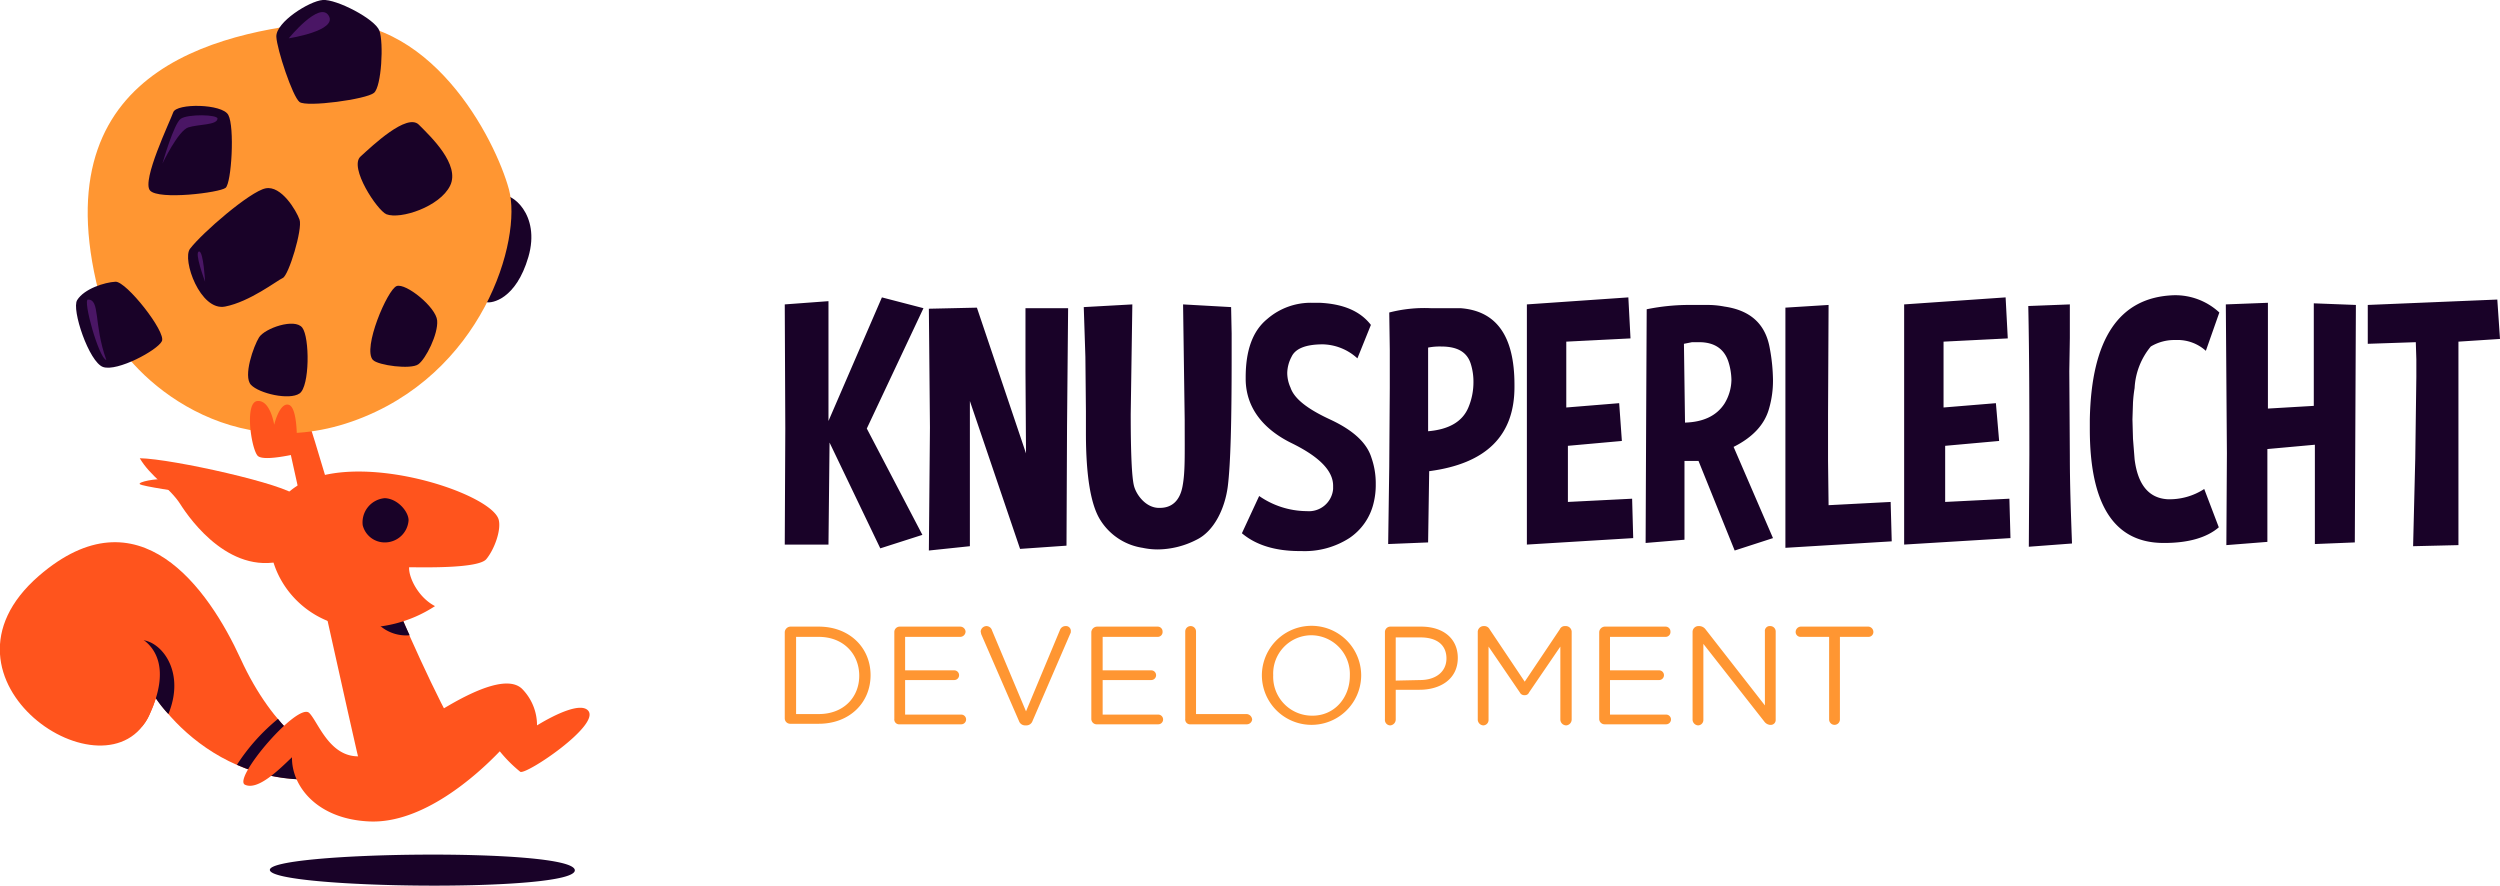
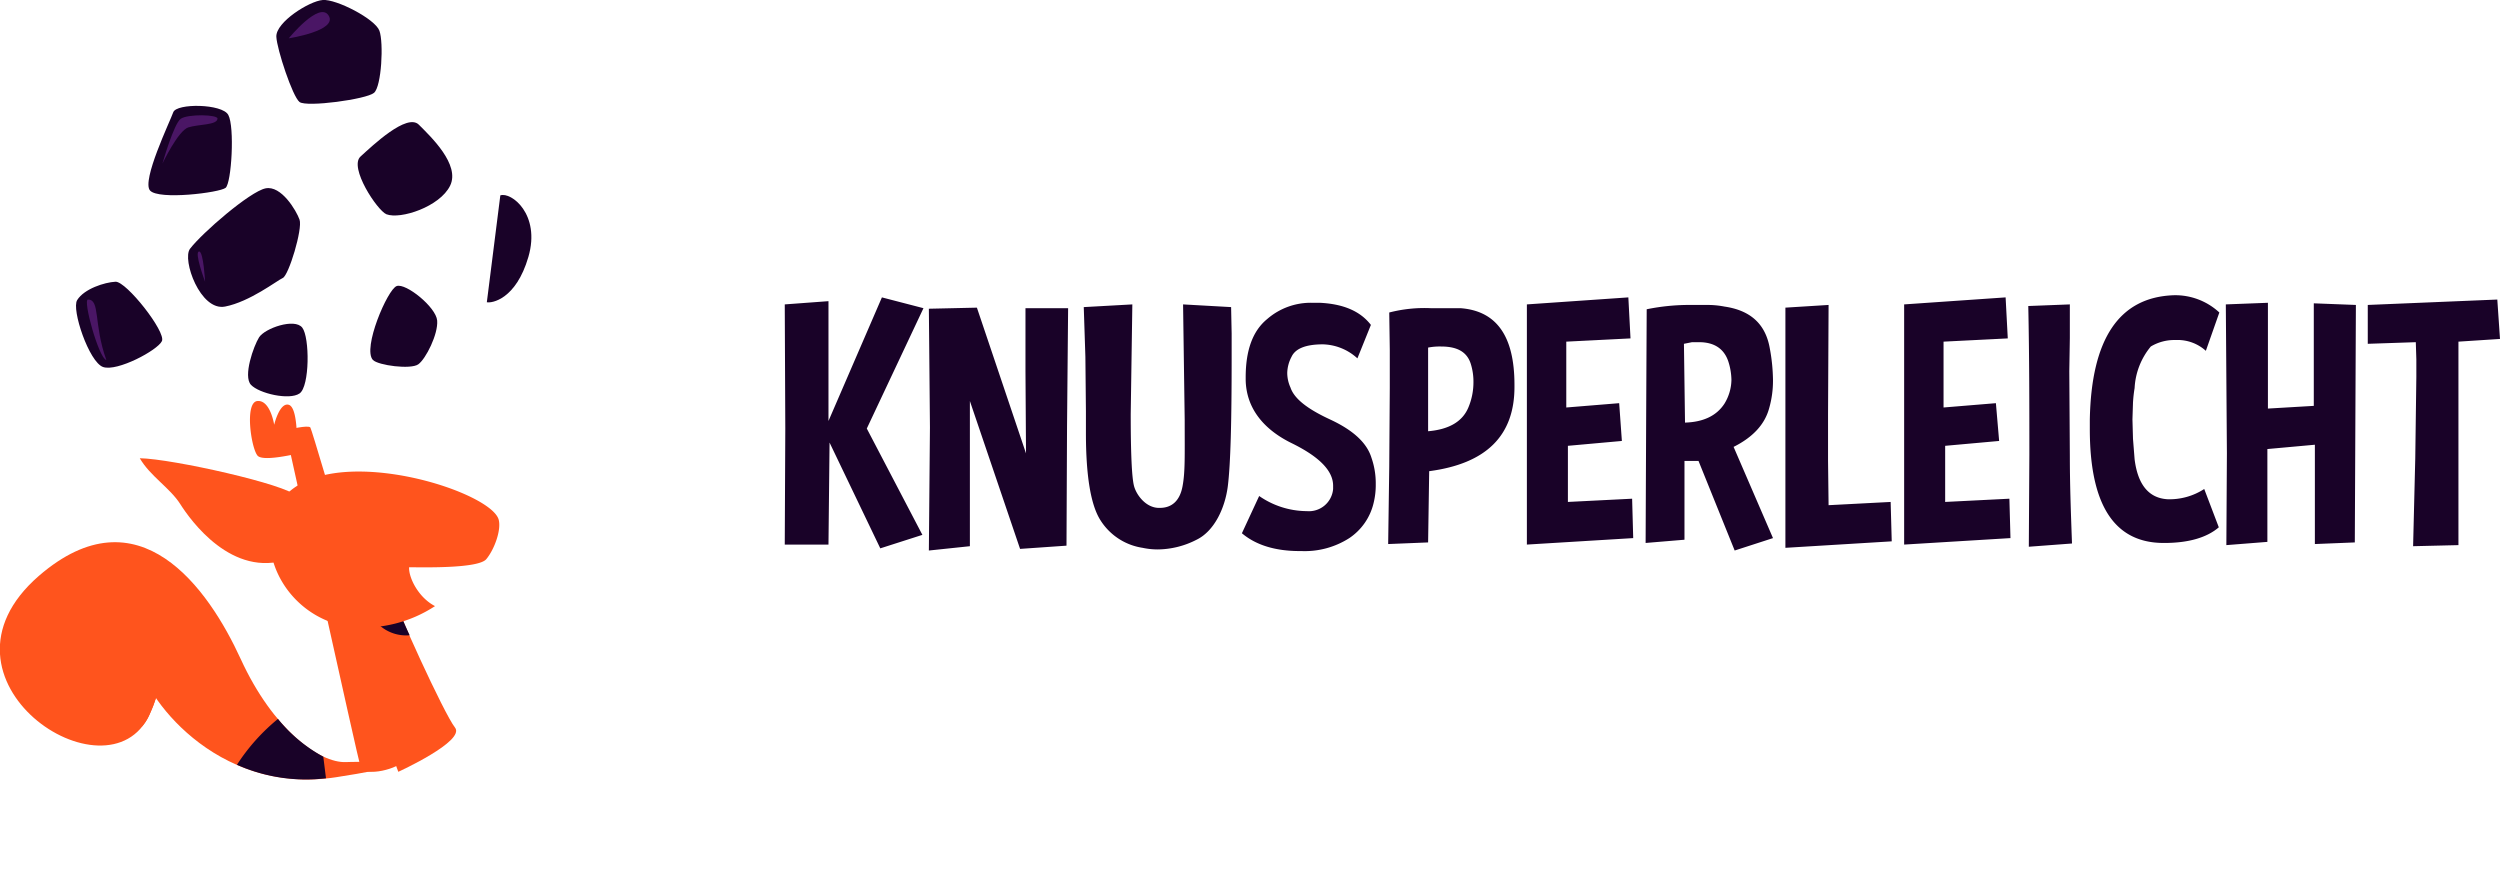
<svg xmlns="http://www.w3.org/2000/svg" viewBox="0 0 463.2 164.1">
  <defs />
  <path d="M153.5 55.8V78l9.9-22.9 7.7 2-10.5 22.3 10.3 19.7-7.8 2.5-9.4-19.6-.2 18.9h-8.1l.1-21.5-.1-23zM172.1 102l.1-11.5.1-11.3-.1-11.1-.1-10.9 8.9-.2 9.1 27-.1-15.2V57.1h7.9l-.2 21.9-.1 22.1-8.6.6-9.3-27.4v26.9zM200.8 56.9l9-.5-.3 20.3c0 7.3.2 11.7.6 13.3s2.1 4 4.5 4.1h.3c2.2 0 3.7-1.3 4.2-4s.4-5.5.4-12.3l-.3-21.4 8.9.5.1 4.9v4.6c0 11.7-.2 19.5-.7 23.6s-2.5 8.4-5.8 10a16 16 0 01-7.2 1.8 13.3 13.3 0 01-2.8-.3 11.2 11.2 0 01-7.8-5.1q-2.7-4.2-2.7-16.2v-4l-.1-10.1-.3-9.2zM241.9 94.7h.2a4.5 4.5 0 004.9-4.1V90c0-2.8-2.6-5.4-7.7-7.9s-8.4-6.4-8.5-11.7v-.5c0-5 1.3-8.6 4-10.8a12.3 12.3 0 018.3-3h1.4c4.3.2 7.5 1.5 9.5 4.1l-2.5 6.2a9.8 9.8 0 00-6.4-2.6c-3.2 0-5.1.8-5.8 2.3a6.7 6.7 0 00-.8 3 6.6 6.6 0 00.6 2.7c.7 2.1 3.2 4 7.3 5.9s6.8 4.2 7.7 7.1a14.4 14.4 0 01.8 4.9 13.9 13.9 0 01-.4 3.5 10.8 10.8 0 01-4.5 6.5 15.3 15.3 0 01-8.9 2.4h-.3c-4.5 0-8.1-1.1-10.7-3.3l3.2-6.9a15.6 15.6 0 008.6 2.8zM280.6 71.3v.4c0 9-5.2 14.2-15.8 15.6l-.2 13.2-7.4.3.2-14.3.1-14.7v-6.9l-.1-7a26.1 26.1 0 017.7-.8h5.5c6.7.5 10 5.2 10 14.2zm-16-6.9v15.5q5.9-.5 7.5-4.5a12 12 0 00.9-4.5 11 11 0 00-.5-3.5c-.7-2.2-2.5-3.2-5.5-3.2a11.4 11.4 0 00-2.4.2zM301.7 55.1l.4 7.6-11.9.6v12.2l9.8-.8.5 7-10 .9V93l11.9-.6.2 7.3-19.7 1.2V56.4zM304.9 100.6l.1-23 .1-20.3a39.5 39.5 0 018.3-.8h3a16.3 16.3 0 013.1.3c4.8.7 7.6 3.2 8.4 7.7a33.8 33.8 0 01.6 6 18.5 18.5 0 01-.7 5.1q-1.2 4.5-6.6 7.2l7.3 16.9-7.1 2.3-6.7-16.6h-2.6V100zm7.1-36.9l.2 14.6c3.3-.1 5.8-1.2 7.3-3.5a8.7 8.7 0 001.3-4.4 11.7 11.7 0 00-.6-3.5c-.8-2.3-2.6-3.5-5.4-3.5h-1.3zM338.8 56.5l-.1 20.2v8.7l.1 8.2 11.5-.6.2 7.3-19.7 1.2V57zM371.6 55.1l.4 7.6-11.9.6v12.2l9.7-.8.6 7-10 .9V93l11.9-.6.2 7.3-19.7 1.2V56.4zM383.5 56.4v6.2l-.1 6.2.1 15.7c0 5.3.2 10.7.4 16.2l-8 .6.1-17c0-8.8 0-18-.2-27.6zM401 100.6h-.1c-9.2 0-13.7-7.1-13.7-21.1v-1.7q.4-22.6 15.6-23.1a12 12 0 018.4 3.2l-2.5 7.1a7.8 7.8 0 00-5.6-2 8.5 8.5 0 00-4.6 1.2 13.1 13.1 0 00-3 7.7 24.8 24.8 0 00-.3 2.7l-.1 3.1.1 3.6.3 3.8c.6 4.8 2.7 7.2 6.1 7.4a11.8 11.8 0 006.8-1.9l2.7 7.1c-2.2 1.9-5.6 2.9-10.1 2.9zM420.2 56.1v19.6l8.5-.5v-19l7.8.3-.2 44-7.4.3V82.4l-8.8.8v17.2l-7.6.6.1-17-.2-27.6zM462.7 55.5l.5 7.3-7.7.5V101l-8.4.2.4-16.3.2-15.1v-3.2l-.1-3.2-8.9.3v-7.2z" fill="#190228" />
-   <path d="M145.4 117.1a1.1 1.1 0 011-1h5.3c5.7 0 9.6 3.9 9.6 9s-3.9 9-9.6 9h-5.3a1 1 0 01-1-1zm6.3 15.2c4.6 0 7.5-3.1 7.5-7.1 0-4-2.9-7.2-7.5-7.2h-4.2v14.3zM165.7 133.2v-16.1a1 1 0 011-1h11.2a1 1 0 011 .9 1 1 0 01-1 1h-10.2v6.2h9.1a.9.9 0 010 1.8h-9.1v6.4h10.4a.9.9 0 110 1.8h-11.4a.9.9 0 01-1-1zM188.8 133.6l-7-16.1-.1-.5a1.1 1.1 0 011.1-1 1.1 1.1 0 011 .8l6.3 15 6.3-15.1a1.1 1.1 0 011-.7.9.9 0 011 1 .6.6 0 01-.1.4l-7 16.2a1.2 1.2 0 01-1.2.8h-.1a1.2 1.2 0 01-1.2-.8zM202.2 133.2v-16.1a1.1 1.1 0 011.1-1h11.2a.9.9 0 01.9.9.9.9 0 01-.9 1h-10.2v6.2h9a.9.9 0 110 1.8h-9v6.4h10.3a.9.9 0 110 1.8h-11.3a1 1 0 01-1.1-1zM219.6 117a1 1 0 012 0v15.3h9.4a1.1 1.1 0 011 1 1 1 0 01-1 .9h-10.4a.9.9 0 01-1-1zM233.8 125.2a9.2 9.2 0 1118.4-.1 9.2 9.2 0 11-18.4 0zm16.3 0a7.2 7.2 0 00-7.1-7.5 7.1 7.1 0 00-7.1 7.4 7.2 7.2 0 007.1 7.5c4.2.1 7.1-3.3 7.1-7.4zM256.6 117.1a1 1 0 011-1h5.7c4.1 0 6.8 2.2 6.8 5.8 0 3.9-3.2 5.9-7.1 5.9h-4.4v5.5a1.1 1.1 0 01-1 1.1 1 1 0 01-1-1.1zm6.5 8.9c3 0 4.9-1.6 4.9-4 0-2.6-1.9-3.9-4.8-3.9h-4.6v8zM273.8 117a1.1 1.1 0 011.1-1h.2a1.1 1.1 0 01.9.6l6.5 9.7 6.5-9.7a1 1 0 01.9-.6h.3a1.1 1.1 0 011 1v16.3a1.1 1.1 0 01-1 1.1 1.1 1.1 0 01-1.1-1.1v-13.5l-5.8 8.5a.8.8 0 01-.8.5.9.9 0 01-.9-.5l-5.8-8.5v13.6a1 1 0 01-1 1 1.1 1.1 0 01-1-1zM296.3 133.2v-16.1a1.1 1.1 0 011-1h11.3a.9.9 0 01.9.9.9.9 0 01-.9 1h-10.3v6.2h9.1a.9.9 0 010 1.8h-9.1v6.4h10.4a.9.9 0 010 1.8h-11.4a1 1 0 01-1-1zM313.6 117a1.1 1.1 0 011-1h.3a1.5 1.5 0 011.1.6l11 14.1V117a.9.9 0 011-1 1 1 0 011 1v16.4a.9.9 0 01-1 .9h-.1a1.5 1.5 0 01-1-.6l-11.3-14.4v14.1a1 1 0 01-1 1 1.1 1.1 0 01-1-1zM338.9 118h-5.3a.9.9 0 01-.9-.9 1 1 0 01.9-1h12.6a1 1 0 01.9 1 .9.9 0 01-.9.9h-5.3v15.3a1 1 0 11-2 0z" fill="#ff9632" />
  <path d="M53.4 82.1s12.8 58 13.4 60 7.4.3 8-1.3-16.9-61.1-17.3-61.6-4.1.4-4.1.4z" fill="#ff541d" />
  <path d="M92.7 36.2c2-.7 7.5 3.5 5.2 11.4s-6.8 8.6-7.7 8.4" fill="#190228" />
-   <path d="M20.1 60.3c2.5 7.6 20.8 26.3 45.1 17.8s31.6-33.8 29.1-43S79.7 1.9 58.5 4.2 5.1 15 20.1 60.3z" fill="#ff9632" />
  <path d="M14.3 55.6c-1.1 1.7 2.2 11.5 4.8 12.4s10.1-3.1 10.9-4.8-6.6-11.1-8.6-11-5.8 1.3-7.1 3.4zM35.2 46.1c-1.5 2 1.9 11.6 6.5 10.7s9.6-4.8 10.7-5.3 3.7-9.1 3.1-10.8-3.4-6.4-6.3-5.8-11.7 8.2-14 11.2zM48 62.5c1.1-1.7 6.6-3.6 8-1.8s1.4 10.9-.5 12.2-7.5 0-9-1.6.5-7.2 1.5-8.8zM69.1 66.7c-2-2.1 2.7-13.1 4.4-13.7s7.3 3.9 7.5 6.4-2.1 7.1-3.5 8.1-7.4.2-8.4-.8zM71.6 39.7c-1.7-.7-7-8.7-4.8-10.7s8.6-8.1 10.8-5.9 7.7 7.4 5.8 11.3-9.2 6.3-11.8 5.3zM42.3 21.3c-1.1-2.1-9.6-2.2-10.2-.5s-5.9 12.7-4.3 14.5 12.9.4 14-.5 1.7-11.3.5-13.5zM51.2 6.8C51.1 4.1 57.3.2 59.8 0s9.7 3.5 10.5 5.7.4 10.3-1 11.5-12.5 2.7-13.8 1.7-4.2-9.8-4.3-12.1z" fill="#190228" />
  <path d="M60.9 2.9c-1.7-2.8-7.4 4.2-7.4 4.2s9.1-1.4 7.4-4.2zM40.3 22c.1-.8-5.5-.9-6.8 0s-3.4 8.3-3.4 8.3 2.9-6.1 4.8-6.7 5.3-.4 5.4-1.6zM16.3 55.5c-1 0 2 10.9 3.4 11.2-2.4-6.7-1.1-11.2-3.4-11.2zM36.9 46.6c-1 0 1.1 5.6 1.1 5.6s-.3-5.6-1.1-5.6z" fill="#4a1665" />
  <path d="M64.1 141.2c-4.9.2-13.5-6-19.5-19.1S25.7 90.7 7.2 106.7c-22.1 19.2 12.8 42.4 20.5 25.7s-9.9-18.4-15.2-12.9 12.8-2.8 13.3 3 13.9 25 36.5 21.5 1.8-2.8 1.8-2.8z" fill="#ff541d" />
  <path d="M60.4 144.2l-.5-4a28 28 0 01-8.4-7 36.7 36.7 0 00-7.6 8.5 31.3 31.3 0 0016.5 2.5z" fill="#190228" />
  <path d="M62.3 111l.2.5c1.2 4.4 11.3 31.5 11.3 31.5s12.5-5.7 10.5-8.2-11.4-23.1-11.4-24.5z" fill="#ff541d" />
  <path d="M75.9 117.7a81.1 81.1 0 01-2.6-6.2l-4.6 2.3a7.4 7.4 0 007.2 3.9z" fill="#190228" />
  <path d="M75.8 105.1c2.2 0 12.8.3 14.3-1.5s2.8-5.4 2.3-7.3c-1.6-6.1-39-17.1-42.2 1-1.5 8.4 5 17.7 15 18.9a24.4 24.4 0 0015.4-3.9c-3.1-1.6-4.9-5.3-4.8-7.2z" fill="#ff541d" />
  <path d="M54.9 91.9c-1.6-2.1-23-6.9-29-7 1.9 3.3 5.6 5.5 7.5 8.5s9.6 13.8 20 10.2 1.5-11.7 1.5-11.7z" fill="#ff541d" />
-   <path d="M30.8 88.8c-1.9-.2-5.3.5-4.9.9s8.1 1.5 8.1 1.5z" fill="#ff541d" />
-   <path d="M67.2 97.3a4.5 4.5 0 014.1-5c2.4.1 4.4 2.5 4.4 4.1a4.4 4.4 0 01-4.3 4.1 4.2 4.2 0 01-4.2-3.2z" fill="#190228" />
-   <path d="M109 131.7c-1.3-1.6-5.9.5-9.5 2.7a9.6 9.6 0 00-2.8-6.8c-5-4.7-22.8 9.4-24.7 10.6-9.8 6.1-12.6-4-14.7-6.1S43 144.3 45.4 145.4s6.3-2.8 8.7-5.1c-.1 5.3 4.6 11.5 14.4 11.9s19.7-8.4 24.1-13a25.4 25.4 0 003.8 3.8c1.1.6 14.8-8.6 12.6-11.3z" fill="#ff541d" />
-   <path d="M50 161.2c-.3-3.4 56-4.2 56.5 0s-56.2 3.5-56.5 0zM24.5 119v1.7a1.9 1.9 0 011.3 1.8 22 22 0 005.4 9.8C35 123 28 116.9 24.5 119z" fill="#190228" />
+   <path d="M30.8 88.8s8.1 1.5 8.1 1.5z" fill="#ff541d" />
  <path d="M12.5 119.5c-2.6 2.7 3.8 9.5 13.7 15.2a7.6 7.6 0 001.5-2.3c7.7-16.7-9.9-18.4-15.2-12.9zM58.1 83.3s-9.2 2.6-10.4 1.1-2.4-9.9 0-10.1 3.1 4.4 3.1 4.4 1-4.2 2.7-3.7 1.5 7 1.5 7l3.1.5z" fill="#ff541d" />
</svg>